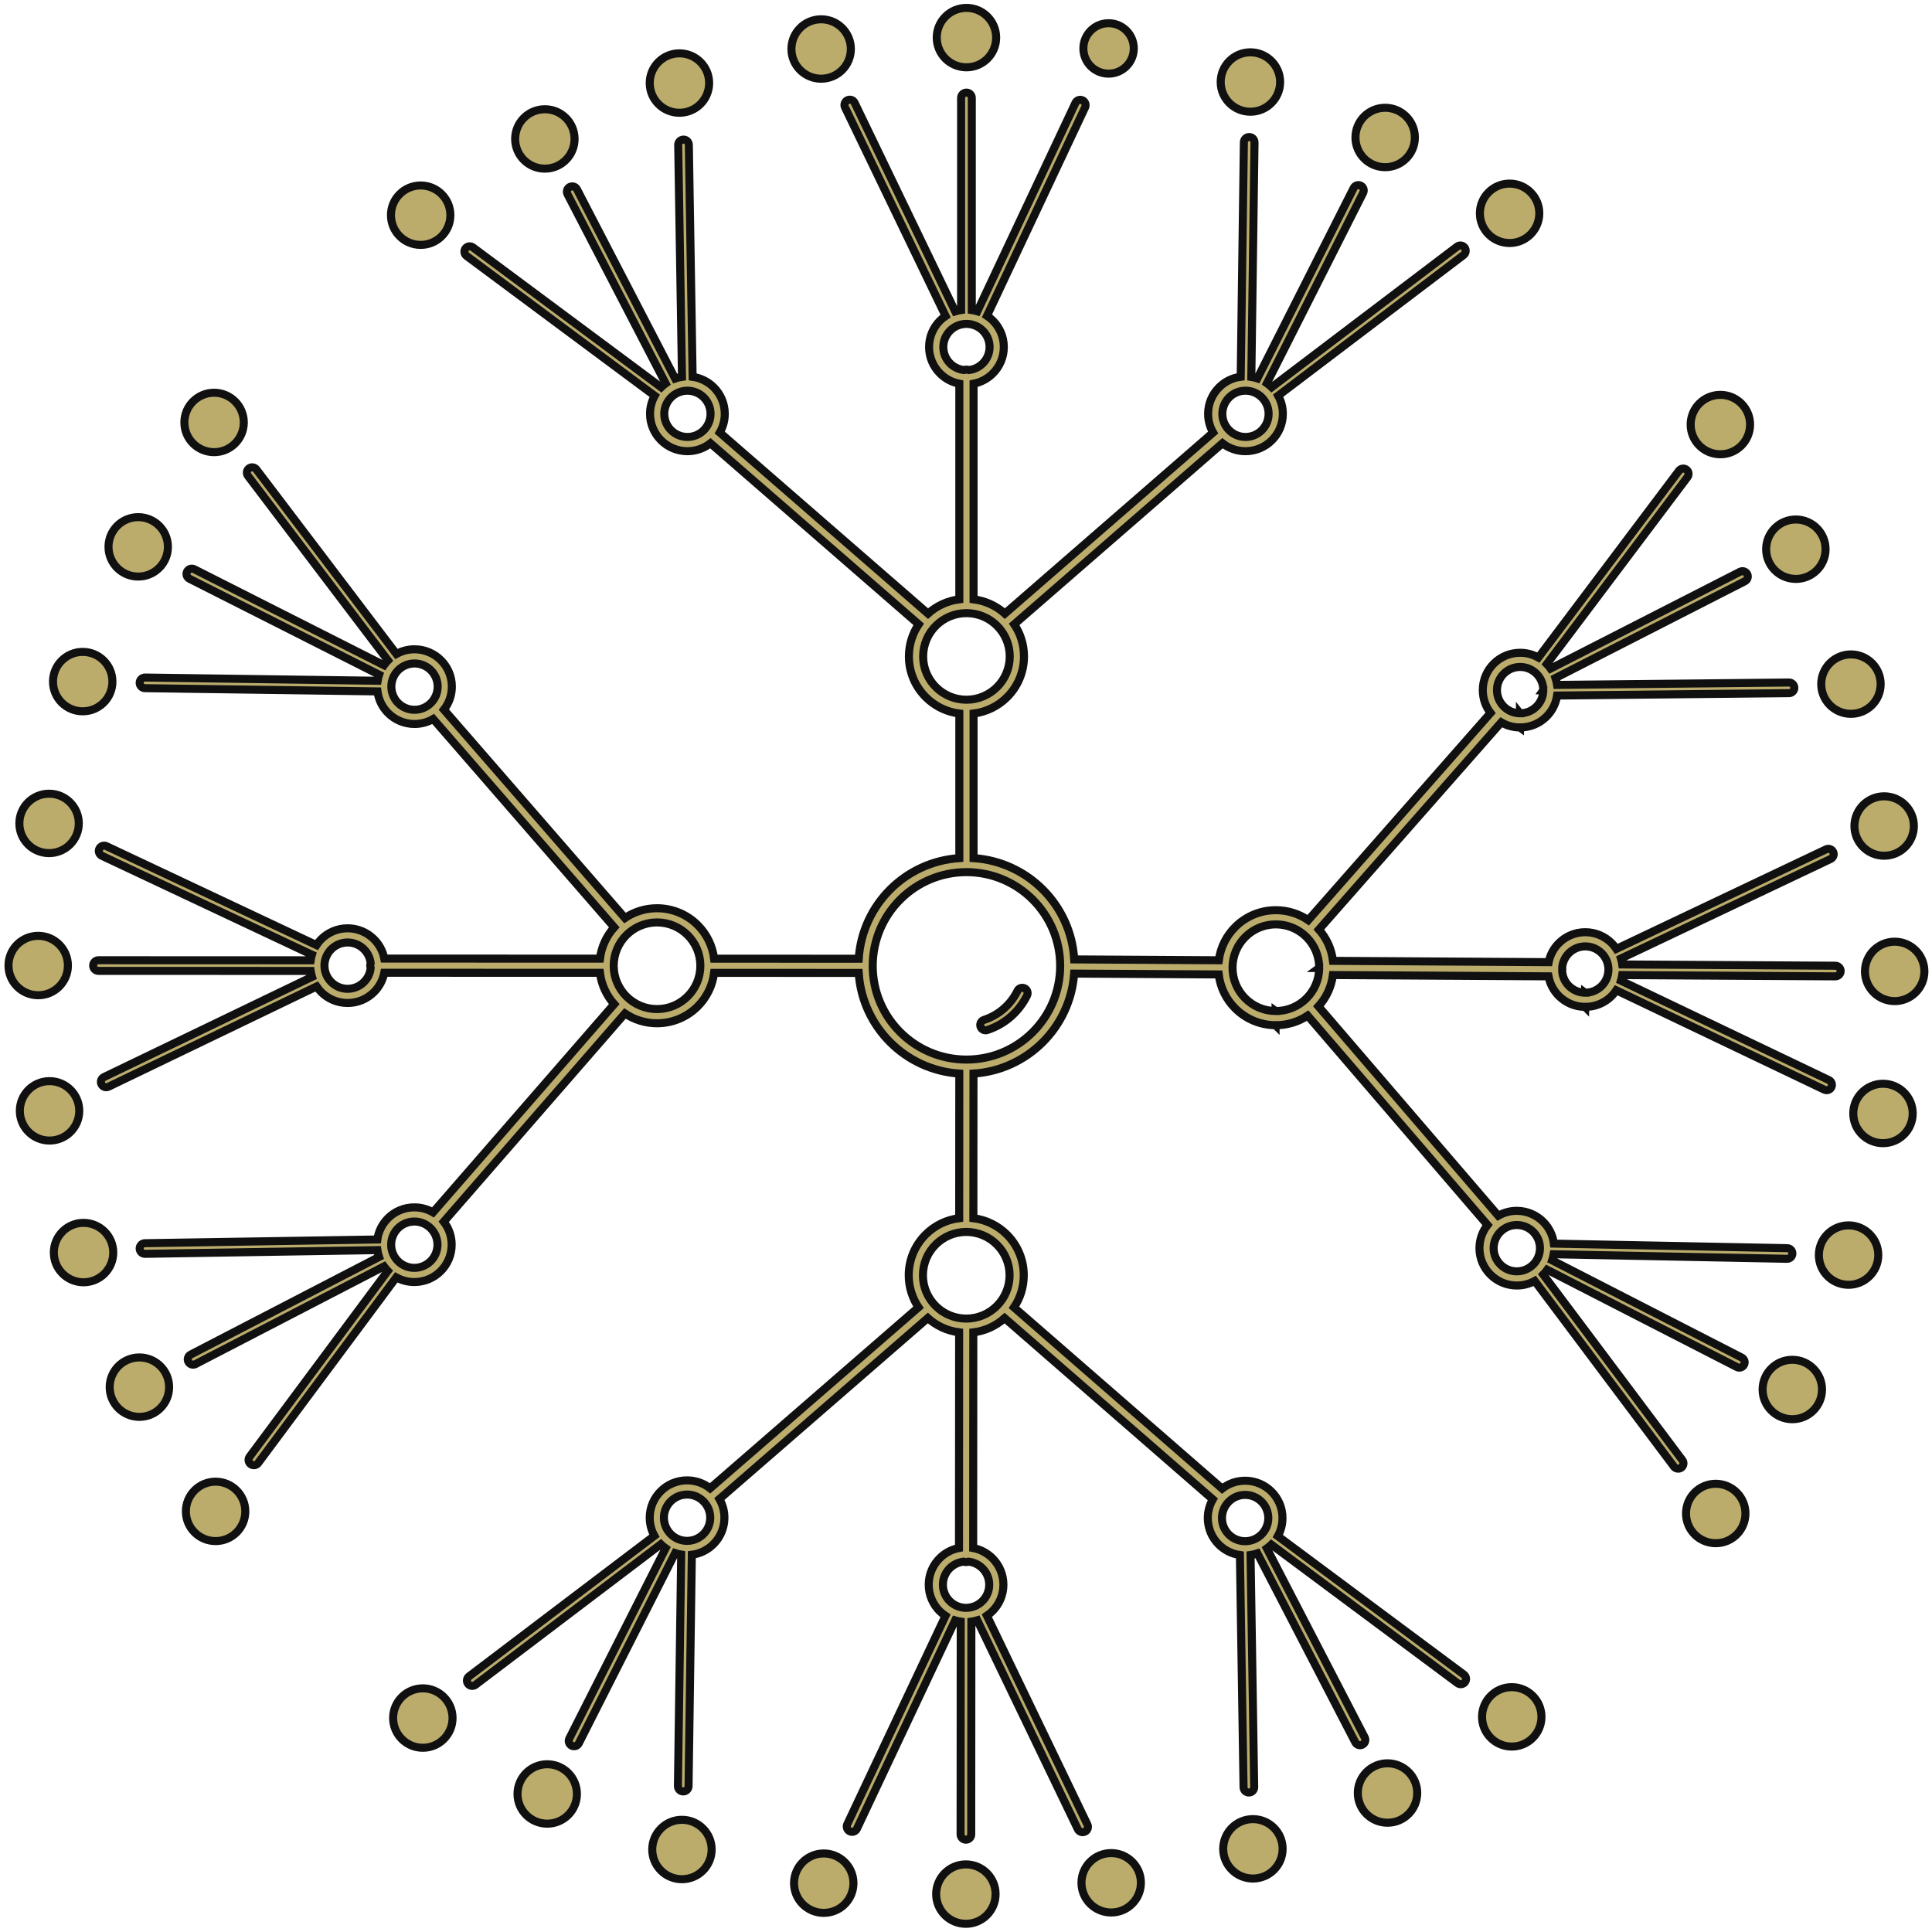
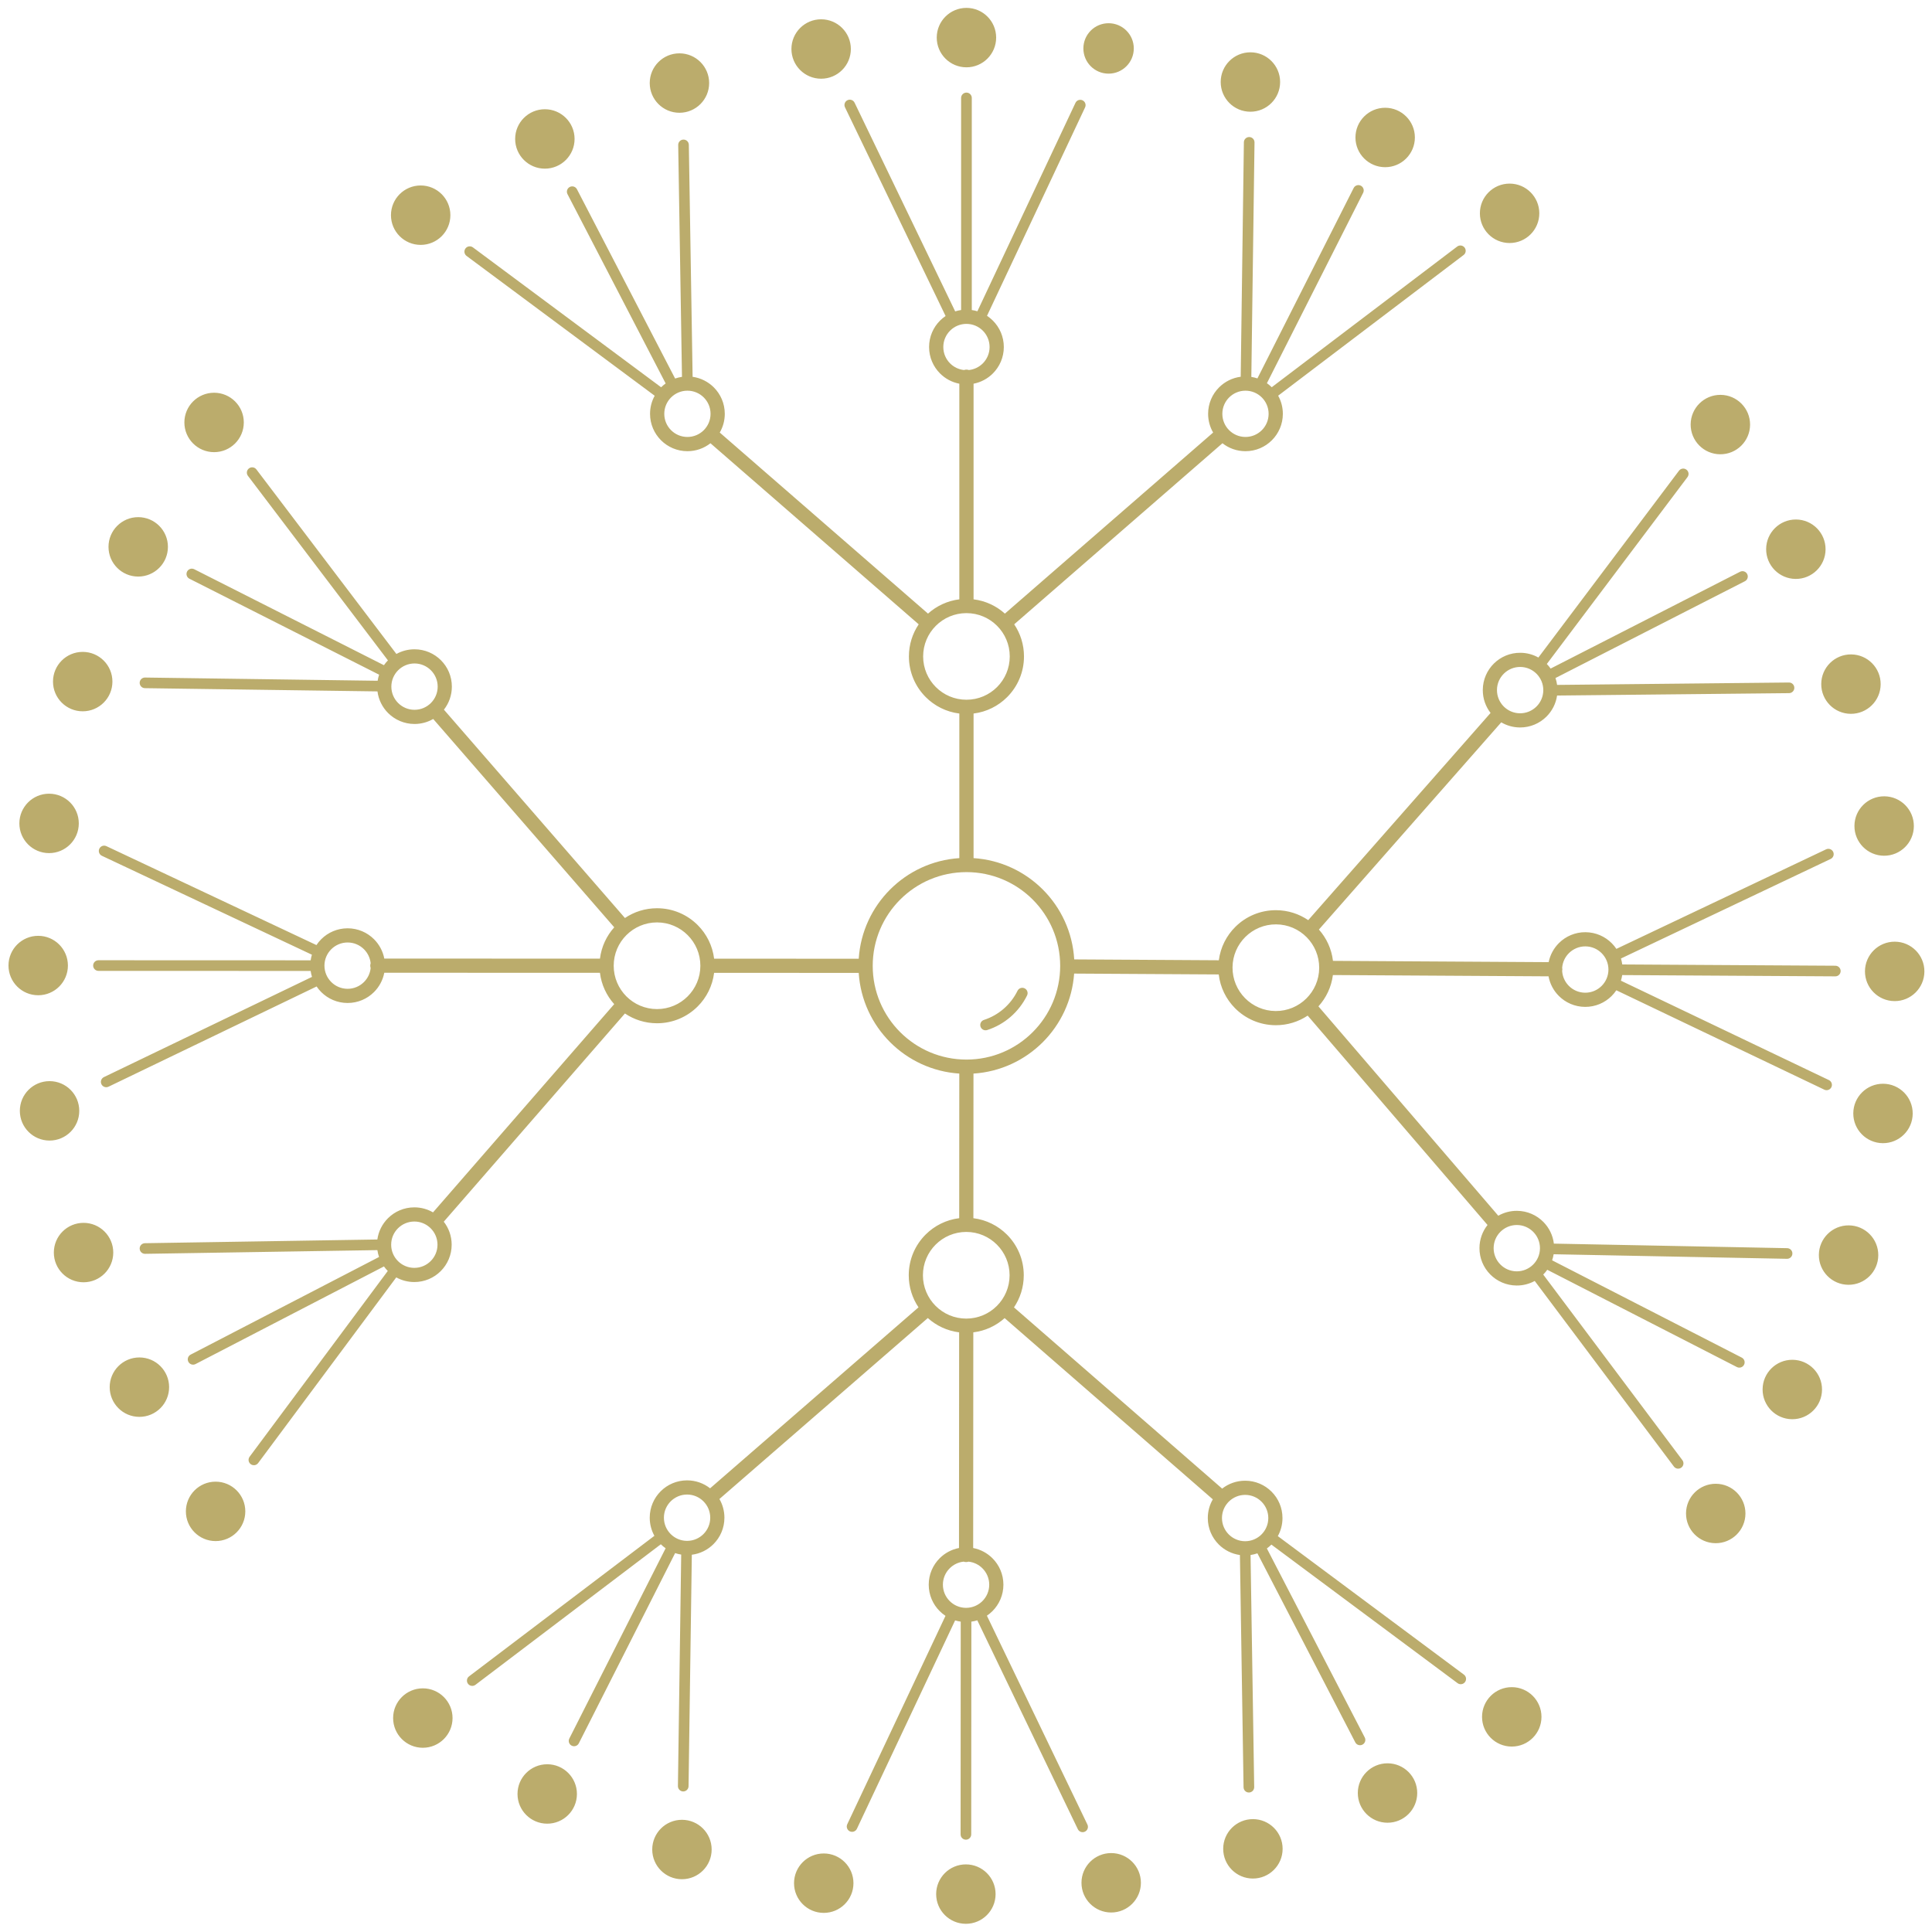
<svg xmlns="http://www.w3.org/2000/svg" width="240" height="240" viewBox="0 0 240 240" fill="none">
  <path fill-rule="evenodd" clip-rule="evenodd" d="M120.056 0.98C122.094 0.98 123.746 2.633 123.746 4.671C123.746 6.71 122.094 8.362 120.056 8.362C118.017 8.362 116.365 6.71 116.365 4.671C116.365 2.633 118.017 0.98 120.056 0.98ZM126.4 123.078C126.56 122.751 126.955 122.615 127.283 122.775C127.61 122.935 127.746 123.331 127.586 123.658C127.088 124.676 126.39 125.578 125.545 126.312C124.705 127.041 123.718 127.605 122.634 127.956C122.287 128.067 121.914 127.876 121.803 127.529C121.691 127.181 121.883 126.809 122.23 126.697C123.141 126.403 123.972 125.927 124.68 125.313C125.394 124.693 125.981 123.934 126.4 123.078ZM24.289 169.45C23.964 169.617 23.565 169.49 23.398 169.165C23.231 168.84 23.358 168.442 23.683 168.274L47.087 156.147C46.992 155.873 46.922 155.588 46.879 155.294L18.022 155.755C17.657 155.761 17.357 155.47 17.351 155.105C17.345 154.741 17.636 154.44 18.001 154.435L46.876 153.974C47.018 152.95 47.495 152.034 48.191 151.338C49.029 150.5 50.189 149.982 51.471 149.982C52.316 149.983 53.11 150.209 53.792 150.605L76.299 124.738C75.349 123.679 74.71 122.334 74.528 120.847L47.737 120.838C47.558 121.766 47.103 122.597 46.46 123.239C45.622 124.077 44.462 124.595 43.181 124.594C41.899 124.594 40.739 124.074 39.899 123.234C39.689 123.023 39.498 122.792 39.331 122.544L13.483 134.993C13.154 135.152 12.759 135.014 12.6 134.685C12.441 134.356 12.579 133.961 12.908 133.802L38.757 121.353C38.682 121.114 38.626 120.868 38.59 120.614L12.231 120.606C11.867 120.606 11.571 120.31 11.571 119.945C11.571 119.581 11.867 119.285 12.231 119.285L38.591 119.294C38.625 119.055 38.677 118.823 38.746 118.597L12.655 106.309C12.325 106.154 12.183 105.759 12.339 105.429C12.495 105.099 12.889 104.957 13.22 105.113L39.31 117.401C39.483 117.138 39.682 116.894 39.904 116.672C40.743 115.835 41.902 115.317 43.184 115.317C44.465 115.318 45.626 115.838 46.465 116.678C47.106 117.319 47.56 118.149 47.738 119.077L74.529 119.086C74.712 117.599 75.352 116.254 76.303 115.194L53.815 89.313C53.132 89.709 52.339 89.935 51.491 89.935C50.209 89.934 49.049 89.414 48.209 88.574C47.503 87.867 47.024 86.932 46.891 85.888L18.003 85.487C17.639 85.483 17.347 85.184 17.351 84.819C17.355 84.455 17.654 84.162 18.019 84.167L46.911 84.567C46.952 84.308 47.014 84.056 47.096 83.813L23.532 71.892C23.206 71.728 23.075 71.33 23.239 71.004C23.404 70.678 23.801 70.547 24.127 70.711L47.693 82.633C47.843 82.421 48.009 82.221 48.191 82.036L30.799 59.111C30.579 58.821 30.636 58.407 30.926 58.187C31.216 57.966 31.63 58.023 31.851 58.314L49.242 81.238C49.908 80.868 50.676 80.657 51.494 80.658C52.776 80.658 53.936 81.178 54.776 82.018C55.614 82.856 56.132 84.016 56.131 85.297C56.131 86.376 55.763 87.369 55.145 88.157L77.633 114.038C78.772 113.271 80.144 112.824 81.621 112.825C83.595 112.825 85.382 113.626 86.674 114.92C87.77 116.016 88.511 117.469 88.71 119.091L106.674 119.097C106.892 115.746 108.341 112.731 110.573 110.498C112.805 108.266 115.821 106.817 119.172 106.599V88.638C117.552 88.438 116.099 87.696 115.002 86.599C113.708 85.305 112.908 83.518 112.908 81.545C112.908 80.067 113.357 78.695 114.124 77.555L88.255 55.062C87.466 55.68 86.473 56.049 85.393 56.049C84.112 56.049 82.951 55.529 82.111 54.689C81.271 53.849 80.751 52.688 80.751 51.407C80.751 50.593 80.961 49.827 81.329 49.162L57.959 31.792C57.666 31.574 57.605 31.16 57.822 30.867C58.039 30.574 58.453 30.513 58.746 30.73L82.127 48.108C82.302 47.935 82.49 47.776 82.691 47.632L70.495 24.116C70.328 23.791 70.456 23.392 70.78 23.225C71.105 23.058 71.504 23.185 71.671 23.51L83.865 47.022C84.138 46.927 84.424 46.856 84.718 46.813L84.249 18.01C84.243 17.646 84.534 17.346 84.898 17.34C85.263 17.334 85.564 17.625 85.569 17.99L86.039 46.809C87.062 46.952 87.979 47.428 88.676 48.124C89.516 48.964 90.035 50.125 90.035 51.407C90.035 52.254 89.808 53.049 89.411 53.733L115.281 76.226C116.341 75.274 117.686 74.635 119.172 74.451V47.666C118.244 47.487 117.415 47.032 116.773 46.39C115.933 45.55 115.414 44.39 115.414 43.108C115.414 41.826 115.933 40.666 116.773 39.826C116.985 39.614 117.216 39.423 117.465 39.256L104.968 13.331C104.81 13.002 104.947 12.607 105.276 12.448C105.605 12.29 106.001 12.428 106.159 12.756L118.656 38.681C118.894 38.606 119.14 38.549 119.393 38.513V12.166C119.393 11.8 119.69 11.503 120.056 11.503C120.422 11.503 120.719 11.8 120.719 12.166V38.513C120.957 38.547 121.19 38.599 121.415 38.668L133.597 12.78C133.751 12.45 134.144 12.307 134.475 12.462C134.805 12.616 134.948 13.009 134.793 13.34L122.61 39.231C122.872 39.405 123.116 39.604 123.338 39.826C124.178 40.666 124.698 41.826 124.698 43.108C124.698 44.39 124.178 45.55 123.338 46.39C122.696 47.032 121.867 47.487 120.94 47.666V74.451C122.426 74.635 123.771 75.274 124.83 76.226L150.7 53.733C150.303 53.049 150.076 52.254 150.076 51.407C150.076 50.125 150.596 48.964 151.436 48.124C152.144 47.416 153.08 46.935 154.125 46.802L154.519 17.675C154.523 17.311 154.822 17.019 155.187 17.023C155.552 17.027 155.844 17.326 155.84 17.691L155.445 46.821C155.705 46.862 155.958 46.925 156.201 47.007L168.155 23.358C168.319 23.032 168.717 22.901 169.043 23.065C169.369 23.23 169.5 23.628 169.335 23.954L157.381 47.604C157.594 47.754 157.794 47.921 157.979 48.103L181.015 30.629C181.305 30.409 181.719 30.466 181.939 30.756C182.16 31.046 182.103 31.46 181.812 31.68L158.777 49.154C159.149 49.821 159.36 50.589 159.36 51.407C159.36 52.688 158.84 53.849 158 54.689C157.16 55.529 156 56.049 154.718 56.049C153.639 56.049 152.645 55.68 151.857 55.062L125.987 77.555C126.755 78.695 127.203 80.067 127.203 81.545C127.203 83.518 126.403 85.305 125.11 86.599C124.012 87.696 122.56 88.438 120.94 88.638V106.599C124.291 106.817 127.306 108.266 129.539 110.498C131.79 112.749 133.244 115.796 133.443 119.181L151.407 119.288C151.616 117.667 152.367 116.218 153.471 115.127C154.77 113.843 156.56 113.055 158.533 113.067C160.009 113.076 161.379 113.531 162.513 114.305L185.164 88.565C184.553 87.775 184.191 86.781 184.198 85.703C184.205 84.42 184.732 83.262 185.577 82.427C186.42 81.594 187.582 81.083 188.862 81.091C189.677 81.096 190.441 81.309 191.104 81.681L208.569 58.474C208.788 58.182 209.202 58.123 209.494 58.342C209.786 58.56 209.845 58.974 209.626 59.266L192.152 82.484C192.324 82.66 192.483 82.85 192.626 83.051L216.156 71.026C216.481 70.86 216.879 70.989 217.044 71.314C217.21 71.638 217.082 72.036 216.757 72.202L193.227 84.227C193.32 84.501 193.389 84.787 193.43 85.082L222.233 84.784C222.598 84.781 222.895 85.074 222.898 85.439C222.901 85.804 222.608 86.102 222.243 86.105L193.426 86.402C193.277 87.425 192.796 88.339 192.096 89.031C191.253 89.863 190.093 90.374 188.814 90.368V90.371L188.81 90.368C187.964 90.363 187.171 90.131 186.49 89.732L163.839 115.472C164.781 116.534 165.411 117.879 165.586 119.362L192.38 119.522C192.566 118.599 193.025 117.775 193.668 117.139C194.511 116.306 195.673 115.794 196.954 115.802C198.237 115.81 199.395 116.336 200.229 117.181C200.439 117.393 200.628 117.625 200.793 117.873L226.844 105.507C227.174 105.351 227.568 105.493 227.724 105.823C227.88 106.154 227.739 106.548 227.408 106.704L201.361 119.068C201.434 119.307 201.489 119.554 201.524 119.808L227.994 119.966C228.359 119.967 228.654 120.264 228.652 120.628C228.651 120.993 228.354 121.288 227.989 121.286L201.516 121.128C201.48 121.367 201.426 121.6 201.356 121.825L227.192 134.171C227.521 134.329 227.66 134.723 227.503 135.052C227.346 135.381 226.952 135.52 226.623 135.362L200.787 123.016C200.612 123.278 200.411 123.521 200.187 123.742C199.345 124.574 198.185 125.086 196.905 125.079V125.082L196.902 125.079C195.619 125.071 194.461 124.545 193.626 123.7C192.986 123.052 192.536 122.216 192.365 121.283L165.578 121.123C165.388 122.613 164.74 123.958 163.781 125.015L186.122 151.022C186.807 150.631 187.602 150.409 188.448 150.414C189.731 150.422 190.889 150.948 191.724 151.793C192.427 152.504 192.901 153.442 193.027 154.487L222.009 155.052C222.373 155.058 222.664 155.358 222.658 155.723C222.653 156.087 222.352 156.378 221.988 156.373L193 155.807C192.957 156.067 192.893 156.319 192.81 156.561L216.366 168.645C216.691 168.811 216.819 169.209 216.653 169.533C216.487 169.858 216.09 169.987 215.765 169.821L192.207 157.736C192.057 157.948 191.889 158.147 191.706 158.331L208.993 181.387C209.212 181.679 209.153 182.093 208.861 182.311C208.57 182.53 208.156 182.471 207.937 182.179L190.65 159.124C189.981 159.49 189.213 159.696 188.397 159.691C187.114 159.683 185.956 159.157 185.121 158.312C184.288 157.469 183.776 156.307 183.784 155.027C183.79 153.947 184.164 152.956 184.786 152.172L162.444 126.164C161.302 126.924 159.929 127.363 158.454 127.355V127.358L158.451 127.355C156.476 127.343 154.694 126.532 153.408 125.231C152.318 124.128 151.585 122.671 151.396 121.049L133.433 120.942C133.198 124.262 131.754 127.249 129.539 129.465C127.304 131.699 124.284 133.149 120.928 133.365L120.917 151.329C122.538 151.529 123.992 152.272 125.089 153.37C126.379 154.663 127.177 156.449 127.176 158.422C127.175 159.898 126.727 161.269 125.96 162.408L151.82 184.921C152.607 184.305 153.599 183.939 154.678 183.939C155.96 183.94 157.12 184.46 157.96 185.301C158.797 186.139 159.315 187.299 159.314 188.58C159.314 189.394 159.104 190.158 158.736 190.823L181.852 208.027C182.145 208.244 182.206 208.658 181.989 208.951C181.772 209.244 181.358 209.306 181.065 209.089L157.938 191.877C157.763 192.049 157.575 192.208 157.374 192.352L169.534 215.834C169.701 216.159 169.574 216.558 169.249 216.725C168.924 216.892 168.526 216.765 168.358 216.44L156.2 192.96C155.927 193.055 155.642 193.126 155.348 193.168L155.8 222.002C155.806 222.366 155.515 222.667 155.15 222.672C154.785 222.678 154.485 222.387 154.479 222.022L154.027 193.171C153.004 193.028 152.087 192.552 151.392 191.855C150.554 191.016 150.036 189.857 150.037 188.576C150.038 187.729 150.264 186.936 150.66 186.253L124.799 163.74C123.74 164.69 122.395 165.328 120.908 165.509L120.891 192.3C121.82 192.479 122.65 192.935 123.292 193.578C124.13 194.416 124.647 195.576 124.647 196.857C124.646 198.139 124.126 199.3 123.285 200.139C123.075 200.349 122.844 200.54 122.596 200.707L135.082 226.651C135.24 226.98 135.102 227.375 134.774 227.534C134.445 227.692 134.049 227.554 133.891 227.226L121.404 201.28C121.166 201.355 120.919 201.412 120.666 201.447L120.649 227.873C120.649 228.238 120.353 228.533 119.989 228.533C119.624 228.533 119.329 228.238 119.329 227.873L119.345 201.446C119.106 201.412 118.874 201.36 118.648 201.291L106.448 227.178C106.292 227.508 105.898 227.649 105.567 227.494C105.237 227.338 105.095 226.943 105.251 226.613L117.452 200.727C117.189 200.553 116.946 200.354 116.724 200.132C115.886 199.294 115.369 198.134 115.37 196.853C115.37 195.571 115.89 194.41 116.731 193.571C117.373 192.93 118.202 192.476 119.13 192.299L119.147 165.508C117.66 165.324 116.315 164.684 115.256 163.732L89.368 186.213C89.764 186.896 89.99 187.69 89.99 188.537C89.989 189.819 89.469 190.98 88.628 191.819C87.921 192.525 86.986 193.004 85.941 193.136L85.534 221.887C85.53 222.252 85.231 222.544 84.866 222.54C84.502 222.535 84.21 222.236 84.214 221.872L84.621 193.116C84.362 193.075 84.11 193.013 83.867 192.931L71.904 216.56C71.74 216.886 71.342 217.017 71.016 216.853C70.69 216.688 70.559 216.291 70.724 215.965L82.687 192.333C82.474 192.184 82.275 192.017 82.09 191.835L59.063 209.294C58.773 209.514 58.359 209.458 58.139 209.167C57.919 208.877 57.975 208.463 58.266 208.243L81.292 190.784C80.922 190.118 80.712 189.35 80.712 188.533C80.713 187.25 81.233 186.09 82.074 185.251C82.912 184.413 84.072 183.895 85.353 183.896C86.432 183.897 87.425 184.265 88.212 184.883L114.1 162.402C113.334 161.264 112.887 159.891 112.888 158.414C112.889 156.44 113.69 154.654 114.984 153.362C116.081 152.266 117.534 151.525 119.156 151.327L119.167 133.363C115.818 133.144 112.804 131.696 110.573 129.465C108.339 127.23 106.889 124.212 106.673 120.857L88.709 120.851C88.509 122.473 87.766 123.927 86.668 125.024C85.376 126.315 83.59 127.113 81.617 127.113C80.141 127.112 78.77 126.664 77.631 125.898L55.126 151.764C55.741 152.551 56.108 153.543 56.108 154.622C56.107 155.904 55.587 157.064 54.747 157.904C53.909 158.742 52.749 159.26 51.468 159.259C50.654 159.259 49.89 159.05 49.225 158.682L32.069 181.747C31.852 182.04 31.438 182.101 31.145 181.884C30.852 181.667 30.79 181.253 31.008 180.96L48.171 157.884C47.998 157.709 47.839 157.521 47.696 157.321L24.289 169.45ZM48.592 154.62C48.591 155.414 48.914 156.134 49.436 156.656C49.956 157.176 50.674 157.498 51.468 157.499C52.262 157.499 52.982 157.176 53.504 156.654C54.025 156.134 54.347 155.416 54.347 154.622C54.347 153.828 54.025 153.108 53.503 152.586C53.469 152.552 53.435 152.52 53.4 152.488C53.385 152.477 53.37 152.465 53.356 152.452C53.341 152.439 53.327 152.426 53.313 152.413C52.815 151.995 52.172 151.743 51.471 151.743C50.677 151.743 49.956 152.066 49.434 152.587C48.914 153.107 48.592 153.826 48.592 154.62ZM49.458 83.263C48.937 83.783 48.615 84.501 48.615 85.295C48.614 86.089 48.937 86.809 49.459 87.331C49.979 87.852 50.698 88.174 51.491 88.174C52.285 88.174 53.005 87.852 53.528 87.33C54.048 86.809 54.37 86.091 54.37 85.297C54.37 84.504 54.048 83.783 53.526 83.261C53.006 82.741 52.287 82.419 51.494 82.418C50.7 82.418 49.98 82.741 49.458 83.263ZM46.044 120.255C46.011 120.162 45.993 120.062 45.993 119.957C45.993 119.852 46.011 119.751 46.045 119.658C45.975 118.983 45.671 118.377 45.216 117.921C44.696 117.4 43.977 117.078 43.184 117.078C42.389 117.078 41.669 117.4 41.147 117.922C40.627 118.442 40.305 119.161 40.304 119.954C40.304 120.748 40.627 121.468 41.149 121.991C41.669 122.511 42.387 122.833 43.181 122.833C43.975 122.834 44.695 122.511 45.217 121.989C45.672 121.535 45.975 120.93 46.044 120.255ZM76.236 119.966C76.235 121.452 76.838 122.799 77.813 123.775C78.787 124.749 80.131 125.351 81.617 125.352C83.103 125.352 84.449 124.749 85.425 123.774C86.399 122.801 87.002 121.456 87.002 119.971C87.003 118.485 86.4 117.138 85.424 116.163C84.451 115.189 83.106 114.586 81.621 114.585C80.135 114.585 78.789 115.188 77.813 116.163C76.839 117.136 76.236 118.481 76.236 119.966ZM2.406 102.285C2.407 100.247 4.06 98.595 6.098 98.596C8.137 98.597 9.789 100.249 9.788 102.288C9.787 104.326 8.134 105.978 6.096 105.977C4.058 105.977 2.406 104.324 2.406 102.285ZM6.584 84.669C6.584 82.631 8.237 80.979 10.276 80.98C12.314 80.98 13.966 82.633 13.965 84.672C13.965 86.71 12.312 88.362 10.273 88.361C8.235 88.361 6.583 86.708 6.584 84.669ZM13.479 67.931C13.479 65.893 15.133 64.241 17.171 64.242C19.209 64.243 20.861 65.895 20.86 67.934C20.86 69.972 19.207 71.624 17.168 71.624C15.13 71.623 13.478 69.97 13.479 67.931ZM22.904 52.477C22.905 50.438 24.558 48.787 26.596 48.787C28.635 48.788 30.287 50.441 30.286 52.479C30.285 54.518 28.632 56.17 26.594 56.169C24.556 56.168 22.904 54.515 22.904 52.477ZM23.091 187.747C23.092 185.709 24.745 184.057 26.783 184.058C28.821 184.058 30.473 185.711 30.473 187.75C30.472 189.788 28.819 191.44 26.781 191.439C24.742 191.438 23.09 189.785 23.091 187.747ZM13.626 172.316C13.627 170.278 15.28 168.626 17.318 168.627C19.357 168.627 21.009 170.28 21.008 172.319C21.007 174.357 19.354 176.009 17.316 176.008C15.277 176.008 13.626 174.355 13.626 172.316ZM6.688 155.597C6.689 153.558 8.342 151.906 10.38 151.907C12.419 151.908 14.07 153.561 14.07 155.599C14.069 157.638 12.416 159.289 10.378 159.289C8.339 159.288 6.687 157.635 6.688 155.597ZM2.465 137.993C2.465 135.954 4.118 134.302 6.157 134.303C8.195 134.304 9.847 135.957 9.846 137.995C9.846 140.034 8.193 141.685 6.154 141.685C4.116 141.684 2.464 140.031 2.465 137.993ZM1.055 119.942C1.055 117.903 2.708 116.251 4.747 116.252C6.785 116.253 8.437 117.906 8.436 119.944C8.436 121.982 6.783 123.634 4.744 123.634C2.706 123.633 1.054 121.98 1.055 119.942ZM154.673 191.456C155.467 191.456 156.188 191.134 156.71 190.612C157.23 190.092 157.553 189.374 157.553 188.58C157.554 187.786 157.231 187.066 156.71 186.544C156.19 186.023 155.471 185.701 154.678 185.7C153.884 185.7 153.164 186.022 152.641 186.544C152.608 186.577 152.575 186.612 152.543 186.647C152.532 186.661 152.52 186.676 152.508 186.69C152.495 186.705 152.482 186.719 152.468 186.733C152.05 187.231 151.798 187.874 151.798 188.576C151.797 189.37 152.12 190.09 152.641 190.612C153.161 191.133 153.88 191.455 154.673 191.456ZM83.317 190.569C83.837 191.09 84.555 191.412 85.349 191.413C86.143 191.413 86.863 191.091 87.385 190.569C87.906 190.049 88.228 189.331 88.229 188.537C88.229 187.743 87.907 187.023 87.385 186.501C86.865 185.98 86.147 185.658 85.353 185.657C84.559 185.657 83.839 185.979 83.317 186.501C82.796 187.021 82.474 187.739 82.473 188.532C82.473 189.327 82.795 190.047 83.317 190.569ZM120.309 193.993C120.215 194.026 120.115 194.045 120.01 194.045C119.905 194.045 119.805 194.026 119.711 193.992C119.036 194.062 118.43 194.366 117.974 194.821C117.453 195.341 117.131 196.059 117.13 196.853C117.13 197.647 117.452 198.367 117.974 198.889C118.494 199.41 119.212 199.732 120.006 199.733C120.8 199.733 121.52 199.411 122.042 198.889C122.563 198.369 122.885 197.651 122.886 196.857C122.886 196.063 122.564 195.343 122.042 194.821C121.588 194.366 120.983 194.063 120.309 193.993ZM116.225 162.223C117.198 163.197 118.543 163.801 120.028 163.801C121.514 163.802 122.861 163.2 123.837 162.225C124.811 161.252 125.414 159.907 125.415 158.422C125.416 156.936 124.814 155.589 123.839 154.613C122.866 153.639 121.521 153.036 120.036 153.035C118.55 153.034 117.203 153.637 116.227 154.611C115.253 155.584 114.65 156.929 114.649 158.414C114.648 159.9 115.25 161.247 116.225 162.223ZM102.326 237.626C100.288 237.625 98.636 235.971 98.638 233.933C98.639 231.894 100.292 230.243 102.331 230.244C104.369 230.246 106.02 231.899 106.019 233.937C106.018 235.976 104.365 237.627 102.326 237.626ZM84.711 233.443C82.673 233.442 81.022 231.789 81.023 229.75C81.024 227.712 82.677 226.061 84.716 226.062C86.754 226.063 88.406 227.717 88.404 229.755C88.403 231.793 86.75 233.445 84.711 233.443ZM67.975 226.544C65.937 226.542 64.286 224.889 64.287 222.851C64.288 220.812 65.942 219.161 67.98 219.162C70.018 219.163 71.67 220.817 71.668 222.855C71.667 224.893 70.014 226.545 67.975 226.544ZM52.523 217.114C50.485 217.112 48.834 215.459 48.835 213.42C48.836 211.382 50.49 209.731 52.528 209.732C54.566 209.733 56.218 211.387 56.217 213.425C56.215 215.463 54.562 217.115 52.523 217.114ZM187.794 216.965C185.755 216.964 184.104 215.311 184.105 213.272C184.107 211.234 185.76 209.583 187.798 209.584C189.837 209.585 191.488 211.239 191.487 213.277C191.486 215.315 189.832 216.967 187.794 216.965ZM172.36 226.426C170.322 226.425 168.671 224.771 168.672 222.733C168.673 220.694 170.326 219.043 172.365 219.044C174.403 219.046 176.055 220.699 176.053 222.737C176.052 224.776 174.399 226.427 172.36 226.426ZM155.639 233.359C153.6 233.358 151.949 231.704 151.95 229.666C151.951 227.628 153.605 225.976 155.643 225.978C157.682 225.979 159.333 227.632 159.332 229.671C159.331 231.709 157.677 233.36 155.639 233.359ZM138.033 237.578C135.995 237.576 134.344 235.923 134.345 233.884C134.346 231.846 136 230.195 138.038 230.196C140.076 230.197 141.728 231.851 141.727 233.889C141.725 235.927 140.072 237.579 138.033 237.578ZM119.982 238.982C117.944 238.981 116.292 237.328 116.293 235.289C116.295 233.251 117.948 231.6 119.987 231.601C122.025 231.602 123.676 233.256 123.675 235.294C123.674 237.332 122.02 238.984 119.982 238.982ZM191.714 85.748C191.719 84.953 191.4 84.231 190.881 83.706C190.364 83.182 189.648 82.856 188.855 82.851C188.06 82.847 187.338 83.165 186.813 83.684C186.289 84.201 185.963 84.918 185.959 85.71C185.954 86.505 186.272 87.227 186.791 87.753C186.825 87.787 186.86 87.821 186.896 87.853C186.91 87.864 186.924 87.876 186.937 87.887C186.951 87.899 186.964 87.912 186.977 87.924C187.473 88.346 188.113 88.602 188.814 88.607V88.603L188.817 88.607C189.612 88.612 190.335 88.293 190.86 87.774C191.382 87.258 191.708 86.543 191.714 85.752H191.711L191.714 85.748ZM190.446 157.097C190.969 156.58 191.295 155.864 191.3 155.072C191.305 154.277 190.986 153.554 190.467 153.029C189.95 152.506 189.234 152.18 188.441 152.175C187.646 152.17 186.924 152.489 186.399 153.008C185.876 153.525 185.549 154.241 185.545 155.034C185.54 155.828 185.859 156.551 186.378 157.076C186.895 157.599 187.611 157.925 188.403 157.93C189.198 157.935 189.921 157.616 190.446 157.097ZM194.059 120.21C194.074 120.275 194.082 120.342 194.081 120.411C194.081 120.483 194.072 120.552 194.056 120.619C194.1 121.336 194.407 121.983 194.883 122.464C195.399 122.986 196.114 123.312 196.905 123.318V123.315L196.909 123.318C197.704 123.323 198.426 123.004 198.951 122.485C199.475 121.968 199.801 121.252 199.806 120.459C199.81 119.664 199.492 118.942 198.973 118.417C198.456 117.894 197.739 117.567 196.947 117.563C196.152 117.558 195.43 117.877 194.904 118.396C194.428 118.866 194.115 119.502 194.059 120.21ZM163.875 120.248H163.871L163.875 120.245C163.884 118.758 163.288 117.408 162.319 116.426C161.351 115.447 160.01 114.837 158.526 114.828C157.039 114.819 155.689 115.414 154.707 116.384C153.728 117.352 153.118 118.693 153.109 120.177C153.1 121.664 153.695 123.014 154.665 123.995C155.632 124.974 156.971 125.584 158.454 125.594V125.591L158.458 125.594C159.945 125.603 161.295 125.008 162.276 124.038C163.255 123.071 163.865 121.731 163.875 120.248ZM237.603 138.34C237.591 140.379 235.929 142.021 233.891 142.009C231.852 141.997 230.21 140.334 230.222 138.296C230.234 136.258 231.896 134.615 233.935 134.627C235.973 134.64 237.616 136.302 237.603 138.34ZM233.327 155.932C233.315 157.971 231.653 159.613 229.614 159.601C227.576 159.589 225.933 157.927 225.946 155.888C225.958 153.85 227.62 152.208 229.658 152.22C231.697 152.232 233.339 153.894 233.327 155.932ZM226.338 172.631C226.326 174.67 224.663 176.312 222.625 176.3C220.587 176.288 218.944 174.625 218.956 172.587C218.968 170.549 220.631 168.906 222.669 168.918C224.707 168.931 226.35 170.593 226.338 172.631ZM216.825 188.032C216.813 190.071 215.151 191.713 213.112 191.701C211.074 191.689 209.431 190.027 209.444 187.988C209.456 185.95 211.118 184.307 213.156 184.32C215.195 184.332 216.837 185.994 216.825 188.032ZM217.401 52.763C217.388 54.802 215.726 56.444 213.688 56.432C211.65 56.42 210.007 54.758 210.019 52.719C210.031 50.681 211.694 49.038 213.732 49.05C215.77 49.063 217.413 50.725 217.401 52.763ZM226.778 68.247C226.766 70.285 225.104 71.928 223.066 71.916C221.027 71.904 219.385 70.241 219.397 68.203C219.409 66.165 221.071 64.522 223.11 64.534C225.148 64.546 226.791 66.209 226.778 68.247ZM233.622 85.006C233.61 87.044 231.948 88.686 229.909 88.674C227.871 88.662 226.228 87 226.241 84.962C226.253 82.923 227.915 81.281 229.953 81.293C231.992 81.305 233.634 82.967 233.622 85.006ZM237.746 102.633C237.734 104.671 236.072 106.314 234.033 106.302C231.995 106.29 230.353 104.627 230.365 102.589C230.377 100.551 232.039 98.908 234.078 98.92C236.116 98.933 237.758 100.595 237.746 102.633ZM239.055 120.692C239.042 122.73 237.38 124.373 235.342 124.361C233.304 124.348 231.661 122.686 231.673 120.648C231.685 118.609 233.348 116.967 235.386 116.979C237.424 116.991 239.067 118.654 239.055 120.692ZM85.393 48.532C84.6 48.532 83.881 48.854 83.361 49.374C82.841 49.894 82.519 50.613 82.519 51.407C82.519 52.2 82.841 52.919 83.361 53.439C83.881 53.959 84.6 54.281 85.393 54.281C86.187 54.281 86.906 53.959 87.426 53.439C87.946 52.919 88.268 52.2 88.268 51.407C88.268 50.613 87.946 49.894 87.426 49.374C86.906 48.854 86.187 48.532 85.393 48.532ZM156.75 49.374C156.23 48.854 155.512 48.532 154.718 48.532C153.924 48.532 153.206 48.854 152.685 49.374C152.165 49.894 151.844 50.613 151.844 51.407C151.844 52.2 152.165 52.919 152.685 53.439C153.206 53.959 153.924 54.281 154.718 54.281C155.512 54.281 156.23 53.959 156.75 53.439C157.271 52.919 157.592 52.2 157.592 51.407C157.592 50.613 157.271 49.894 156.75 49.374ZM119.757 45.967C119.85 45.933 119.951 45.915 120.056 45.915C120.161 45.915 120.261 45.933 120.355 45.967C121.029 45.897 121.634 45.594 122.088 45.141C122.608 44.62 122.93 43.902 122.93 43.108C122.93 42.314 122.608 41.596 122.088 41.075C121.568 40.555 120.849 40.234 120.056 40.234C119.262 40.234 118.543 40.555 118.023 41.075C117.503 41.596 117.181 42.314 117.181 43.108C117.181 43.902 117.503 44.62 118.023 45.141C118.477 45.594 119.082 45.897 119.757 45.967ZM123.86 77.741C122.886 76.767 121.541 76.165 120.056 76.165C118.57 76.165 117.225 76.767 116.252 77.741C115.278 78.714 114.676 80.059 114.676 81.545C114.676 83.03 115.278 84.375 116.252 85.349C117.225 86.322 118.57 86.924 120.056 86.924C121.541 86.924 122.886 86.322 123.86 85.349C124.833 84.375 125.435 83.03 125.435 81.545C125.435 80.059 124.833 78.714 123.86 77.741ZM137.712 2.885C139.442 2.885 140.844 4.287 140.844 6.017C140.844 7.747 139.442 9.149 137.712 9.149C135.983 9.149 134.581 7.747 134.581 6.017C134.581 4.287 135.983 2.885 137.712 2.885ZM155.33 6.498C157.368 6.498 159.021 8.15 159.021 10.188C159.021 12.227 157.368 13.879 155.33 13.879C153.291 13.879 151.639 12.227 151.639 10.188C151.639 8.15 153.291 6.498 155.33 6.498ZM172.07 13.387C174.108 13.387 175.761 15.04 175.761 17.078C175.761 19.116 174.108 20.769 172.07 20.769C170.032 20.769 168.379 19.116 168.379 17.078C168.379 15.04 170.032 13.387 172.07 13.387ZM187.528 22.808C189.566 22.808 191.218 24.46 191.218 26.498C191.218 28.537 189.566 30.189 187.528 30.189C185.489 30.189 183.837 28.537 183.837 26.498C183.837 24.46 185.489 22.808 187.528 22.808ZM52.258 23.04C54.296 23.04 55.948 24.692 55.948 26.73C55.948 28.769 54.296 30.421 52.258 30.421C50.219 30.421 48.567 28.769 48.567 26.73C48.567 24.692 50.219 23.04 52.258 23.04ZM67.685 13.57C69.724 13.57 71.376 15.222 71.376 17.26C71.376 19.299 69.724 20.951 67.685 20.951C65.647 20.951 63.994 19.299 63.994 17.26C63.994 15.222 65.647 13.57 67.685 13.57ZM84.402 6.626C86.441 6.626 88.093 8.278 88.093 10.317C88.093 12.355 86.441 14.008 84.402 14.008C82.364 14.008 80.712 12.355 80.712 10.317C80.712 8.278 82.364 6.626 84.402 6.626ZM102.005 2.397C104.043 2.397 105.696 4.049 105.696 6.087C105.696 8.126 104.043 9.778 102.005 9.778C99.967 9.778 98.314 8.126 98.314 6.087C98.314 4.049 99.967 2.397 102.005 2.397ZM128.289 111.748C126.182 109.641 123.271 108.338 120.056 108.338C116.84 108.338 113.93 109.641 111.823 111.748C109.716 113.855 108.412 116.766 108.412 119.982C108.412 123.197 109.716 126.108 111.823 128.215C113.93 130.322 116.84 131.625 120.056 131.625C123.271 131.625 126.182 130.322 128.289 128.215C130.396 126.108 131.699 123.197 131.699 119.982C131.699 116.766 130.396 113.855 128.289 111.748Z" fill="#BBAC6C" />
-   <path d="M51.471 149.982C50.189 149.982 49.029 150.5 48.191 151.338C47.495 152.034 47.018 152.95 46.876 153.974L18.001 154.435C17.636 154.44 17.345 154.741 17.351 155.105C17.357 155.47 17.657 155.761 18.022 155.755L46.879 155.294C46.922 155.588 46.992 155.873 47.087 156.147L23.683 168.274C23.358 168.442 23.231 168.84 23.398 169.165C23.565 169.49 23.964 169.617 24.289 169.45L47.696 157.321C47.839 157.521 47.998 157.709 48.171 157.884L31.008 180.96C30.79 181.253 30.852 181.667 31.145 181.884C31.438 182.101 31.852 182.04 32.069 181.747L49.225 158.682C49.89 159.05 50.654 159.259 51.468 159.259C52.749 159.26 53.909 158.742 54.747 157.904C55.587 157.064 56.107 155.904 56.108 154.622M51.471 149.982V149.979M51.471 149.982C52.316 149.983 53.11 150.209 53.792 150.605L76.299 124.738C75.349 123.679 74.71 122.334 74.528 120.847L47.737 120.838C47.558 121.766 47.103 122.597 46.46 123.239C45.622 124.077 44.462 124.595 43.181 124.594C41.899 124.594 40.739 124.074 39.899 123.234C39.689 123.023 39.498 122.792 39.331 122.544L13.483 134.993C13.154 135.152 12.759 135.014 12.6 134.685C12.441 134.356 12.579 133.961 12.908 133.802L38.757 121.353C38.682 121.114 38.626 120.868 38.59 120.614L12.231 120.606C11.867 120.606 11.571 120.31 11.571 119.945C11.571 119.581 11.867 119.285 12.231 119.285L38.591 119.294C38.625 119.055 38.677 118.823 38.746 118.597L12.655 106.309C12.325 106.154 12.183 105.759 12.339 105.429C12.495 105.099 12.889 104.957 13.22 105.113L39.31 117.401C39.483 117.138 39.682 116.894 39.904 116.672C40.743 115.835 41.902 115.317 43.184 115.317C44.465 115.318 45.626 115.838 46.465 116.678C47.106 117.319 47.56 118.149 47.738 119.077L74.529 119.086C74.712 117.599 75.352 116.254 76.303 115.194L53.815 89.313C53.132 89.709 52.339 89.935 51.491 89.935C50.209 89.934 49.049 89.414 48.209 88.574C47.503 87.867 47.024 86.932 46.891 85.888L18.003 85.487C17.639 85.483 17.347 85.184 17.351 84.819C17.355 84.455 17.654 84.162 18.019 84.167L46.911 84.567C46.952 84.308 47.014 84.056 47.096 83.813L23.532 71.892C23.206 71.728 23.075 71.33 23.239 71.004C23.404 70.678 23.801 70.547 24.127 70.711L47.693 82.633C47.843 82.421 48.009 82.221 48.191 82.036L30.799 59.111C30.579 58.821 30.636 58.407 30.926 58.187C31.216 57.966 31.63 58.023 31.851 58.314L49.242 81.238C49.908 80.868 50.676 80.657 51.494 80.658C52.776 80.658 53.936 81.178 54.776 82.018C55.614 82.856 56.132 84.016 56.131 85.297C56.131 86.376 55.763 87.369 55.145 88.157L77.633 114.038C78.772 113.271 80.144 112.824 81.621 112.825M81.621 112.825V112.821M81.621 112.825C83.595 112.825 85.382 113.626 86.674 114.92C87.77 116.016 88.511 117.469 88.71 119.091L106.674 119.097C106.892 115.746 108.341 112.731 110.573 110.498C112.805 108.266 115.821 106.817 119.172 106.599V88.638C117.552 88.438 116.099 87.696 115.002 86.599C113.708 85.305 112.908 83.518 112.908 81.545C112.908 80.067 113.357 78.695 114.124 77.555L88.255 55.062C87.466 55.68 86.473 56.049 85.393 56.049C84.112 56.049 82.951 55.529 82.111 54.689C81.271 53.849 80.751 52.688 80.751 51.407C80.751 50.593 80.961 49.827 81.329 49.162L57.959 31.792C57.666 31.574 57.605 31.16 57.822 30.867C58.039 30.574 58.453 30.513 58.746 30.73L82.127 48.108C82.302 47.935 82.49 47.776 82.691 47.632L70.495 24.116C70.328 23.791 70.456 23.392 70.78 23.225C71.105 23.058 71.504 23.185 71.671 23.51L83.865 47.022C84.138 46.927 84.424 46.856 84.718 46.813L84.249 18.01C84.243 17.646 84.534 17.346 84.898 17.34C85.263 17.334 85.564 17.625 85.569 17.99L86.039 46.809C87.062 46.952 87.979 47.428 88.676 48.124C89.516 48.964 90.035 50.125 90.035 51.407C90.035 52.254 89.808 53.049 89.411 53.733L115.281 76.226C116.341 75.274 117.686 74.635 119.172 74.451V47.666C118.244 47.487 117.415 47.032 116.773 46.39C115.933 45.55 115.414 44.39 115.414 43.108C115.414 41.826 115.933 40.666 116.773 39.826C116.985 39.614 117.216 39.423 117.465 39.256L104.968 13.331C104.81 13.002 104.947 12.607 105.276 12.448C105.605 12.29 106.001 12.428 106.159 12.756L118.656 38.681C118.894 38.606 119.14 38.549 119.393 38.513V12.166C119.393 11.8 119.69 11.503 120.056 11.503C120.422 11.503 120.719 11.8 120.719 12.166V38.513C120.957 38.547 121.19 38.599 121.415 38.668L133.597 12.78C133.751 12.45 134.144 12.307 134.475 12.462C134.805 12.616 134.948 13.009 134.793 13.34L122.61 39.231C122.872 39.405 123.116 39.604 123.338 39.826C124.178 40.666 124.698 41.826 124.698 43.108C124.698 44.39 124.178 45.55 123.338 46.39C122.696 47.032 121.867 47.487 120.94 47.666V74.451C122.426 74.635 123.771 75.274 124.83 76.226L150.7 53.733C150.303 53.049 150.076 52.254 150.076 51.407C150.076 50.125 150.596 48.964 151.436 48.124C152.144 47.416 153.08 46.935 154.125 46.802L154.519 17.675C154.523 17.311 154.822 17.019 155.187 17.023C155.552 17.027 155.844 17.326 155.84 17.691L155.445 46.821C155.705 46.862 155.958 46.925 156.201 47.007L168.155 23.358C168.319 23.032 168.717 22.901 169.043 23.065C169.369 23.23 169.5 23.628 169.335 23.954L157.381 47.604C157.594 47.754 157.794 47.921 157.979 48.103L181.015 30.629C181.305 30.409 181.719 30.466 181.939 30.756C182.16 31.046 182.103 31.46 181.812 31.68L158.777 49.154C159.149 49.821 159.36 50.589 159.36 51.407C159.36 52.688 158.84 53.849 158 54.689C157.16 55.529 156 56.049 154.718 56.049C153.639 56.049 152.645 55.68 151.857 55.062L125.987 77.555C126.755 78.695 127.203 80.067 127.203 81.545C127.203 83.518 126.403 85.305 125.11 86.599C124.012 87.696 122.56 88.438 120.94 88.638V106.599C124.291 106.817 127.306 108.266 129.539 110.498C131.79 112.749 133.244 115.796 133.443 119.181L151.407 119.288C151.616 117.667 152.367 116.218 153.471 115.127C154.77 113.843 156.56 113.055 158.533 113.067C160.009 113.076 161.379 113.531 162.513 114.305L185.164 88.565C184.553 87.775 184.191 86.781 184.198 85.703C184.205 84.42 184.732 83.262 185.577 82.427C186.42 81.594 187.582 81.083 188.862 81.091C189.677 81.096 190.441 81.309 191.104 81.681L208.569 58.474C208.788 58.182 209.202 58.123 209.494 58.342C209.786 58.56 209.845 58.974 209.626 59.266L192.152 82.484C192.324 82.66 192.483 82.85 192.626 83.051L216.156 71.026C216.481 70.86 216.879 70.989 217.044 71.314C217.21 71.638 217.082 72.036 216.757 72.202L193.227 84.227C193.32 84.501 193.389 84.787 193.43 85.082L222.233 84.784C222.598 84.781 222.895 85.074 222.898 85.439C222.901 85.804 222.608 86.102 222.243 86.105L193.426 86.402C193.277 87.425 192.796 88.339 192.096 89.031C191.253 89.863 190.093 90.374 188.814 90.368V90.371L188.81 90.368C187.964 90.363 187.171 90.131 186.49 89.732L163.839 115.472C164.781 116.534 165.411 117.879 165.586 119.362L192.38 119.522C192.566 118.599 193.025 117.775 193.668 117.139C194.511 116.306 195.673 115.794 196.954 115.802C198.237 115.81 199.395 116.336 200.229 117.181C200.439 117.393 200.628 117.625 200.793 117.873L226.844 105.507C227.174 105.351 227.568 105.493 227.724 105.823C227.88 106.154 227.739 106.548 227.408 106.704L201.361 119.068C201.434 119.307 201.489 119.554 201.524 119.808L227.994 119.966C228.359 119.967 228.654 120.264 228.652 120.628C228.651 120.993 228.354 121.288 227.989 121.286L201.516 121.128C201.48 121.367 201.426 121.6 201.356 121.825L227.192 134.171C227.521 134.329 227.66 134.723 227.503 135.052C227.346 135.381 226.952 135.52 226.623 135.362L200.787 123.016C200.612 123.278 200.411 123.521 200.187 123.742C199.345 124.574 198.185 125.086 196.905 125.079V125.082L196.902 125.079C195.619 125.071 194.461 124.545 193.626 123.7C192.986 123.052 192.536 122.216 192.365 121.283L165.578 121.123C165.388 122.613 164.74 123.958 163.781 125.015L186.122 151.022C186.807 150.631 187.602 150.409 188.448 150.414C189.731 150.422 190.889 150.948 191.724 151.793C192.427 152.504 192.901 153.442 193.027 154.487L222.009 155.052C222.373 155.058 222.664 155.358 222.658 155.723C222.653 156.087 222.352 156.378 221.988 156.373L193 155.807C192.957 156.067 192.893 156.319 192.81 156.561L216.366 168.645C216.691 168.811 216.819 169.209 216.653 169.533C216.487 169.858 216.09 169.987 215.765 169.821L192.207 157.736C192.057 157.948 191.889 158.147 191.706 158.331L208.993 181.387C209.212 181.679 209.153 182.093 208.861 182.311C208.57 182.53 208.156 182.471 207.937 182.179L190.65 159.124C189.981 159.49 189.213 159.696 188.397 159.691C187.114 159.683 185.956 159.157 185.121 158.312C184.288 157.469 183.776 156.307 183.784 155.027C183.79 153.947 184.164 152.956 184.786 152.172L162.444 126.164C161.302 126.924 159.929 127.363 158.454 127.355V127.358L158.451 127.355C156.476 127.343 154.694 126.532 153.408 125.231C152.318 124.128 151.585 122.671 151.396 121.049L133.433 120.942C133.198 124.262 131.754 127.249 129.539 129.465C127.304 131.699 124.284 133.149 120.928 133.365L120.917 151.329C122.538 151.529 123.992 152.272 125.089 153.37C126.379 154.663 127.177 156.449 127.176 158.422C127.175 159.898 126.727 161.269 125.96 162.408L151.82 184.921C152.607 184.305 153.599 183.939 154.678 183.939C155.96 183.94 157.12 184.46 157.96 185.301C158.797 186.139 159.315 187.299 159.314 188.58M159.314 188.58H159.318M159.314 188.58C159.314 189.394 159.104 190.158 158.736 190.823L181.852 208.027C182.145 208.244 182.206 208.658 181.989 208.951C181.772 209.244 181.358 209.306 181.065 209.089L157.938 191.877C157.763 192.049 157.575 192.208 157.374 192.352L169.534 215.834C169.701 216.159 169.574 216.558 169.249 216.725C168.924 216.892 168.526 216.765 168.358 216.44L156.2 192.96C155.927 193.055 155.642 193.126 155.348 193.168L155.8 222.002C155.806 222.366 155.515 222.667 155.15 222.672C154.785 222.678 154.485 222.387 154.479 222.022L154.027 193.171C153.004 193.028 152.087 192.552 151.392 191.855C150.554 191.016 150.036 189.857 150.037 188.576M150.037 188.576H150.034M150.037 188.576C150.038 187.729 150.264 186.936 150.66 186.253L124.799 163.74C123.74 164.69 122.395 165.328 120.908 165.509L120.891 192.3C121.82 192.479 122.65 192.935 123.292 193.578C124.13 194.416 124.647 195.576 124.647 196.857C124.646 198.139 124.126 199.3 123.285 200.139C123.075 200.349 122.844 200.54 122.596 200.707L135.082 226.651C135.24 226.98 135.102 227.375 134.774 227.534C134.445 227.692 134.049 227.554 133.891 227.226L121.404 201.28C121.166 201.355 120.919 201.412 120.666 201.447L120.649 227.873C120.649 228.238 120.353 228.533 119.989 228.533C119.624 228.533 119.329 228.238 119.329 227.873L119.345 201.446C119.106 201.412 118.874 201.36 118.648 201.291L106.448 227.178C106.292 227.508 105.898 227.649 105.567 227.494C105.237 227.338 105.095 226.943 105.251 226.613L117.452 200.727C117.189 200.553 116.946 200.354 116.724 200.132C115.886 199.294 115.369 198.134 115.37 196.853C115.37 195.571 115.89 194.41 116.731 193.571C117.373 192.93 118.202 192.476 119.13 192.299L119.147 165.508C117.66 165.324 116.315 164.684 115.256 163.732L89.368 186.213C89.764 186.896 89.99 187.69 89.99 188.537C89.989 189.819 89.469 190.98 88.628 191.819C87.921 192.525 86.986 193.004 85.941 193.136L85.534 221.887C85.53 222.252 85.231 222.544 84.866 222.54C84.502 222.535 84.21 222.236 84.214 221.872L84.621 193.116C84.362 193.075 84.11 193.013 83.867 192.931L71.904 216.56C71.74 216.886 71.342 217.017 71.016 216.853C70.69 216.688 70.559 216.291 70.724 215.965L82.687 192.333C82.474 192.184 82.275 192.017 82.09 191.835L59.063 209.294C58.773 209.514 58.359 209.458 58.139 209.167C57.919 208.877 57.975 208.463 58.266 208.243L81.292 190.784C80.922 190.118 80.712 189.35 80.712 188.533M80.712 188.533H80.709M80.712 188.533C80.713 187.25 81.233 186.09 82.074 185.251C82.912 184.413 84.072 183.895 85.353 183.896M85.353 183.896V183.893M85.353 183.896C86.432 183.897 87.425 184.265 88.212 184.883L114.1 162.402C113.334 161.264 112.887 159.891 112.888 158.414C112.889 156.44 113.69 154.654 114.984 153.362C116.081 152.266 117.534 151.525 119.156 151.327L119.167 133.363C115.818 133.144 112.804 131.696 110.573 129.465C108.339 127.23 106.889 124.212 106.673 120.857L88.709 120.851C88.509 122.473 87.766 123.927 86.668 125.024C85.376 126.315 83.59 127.113 81.617 127.113M81.617 127.113V127.116M81.617 127.113C80.141 127.112 78.77 126.664 77.631 125.898L55.126 151.764C55.741 152.551 56.108 153.543 56.108 154.622M56.108 154.622H56.111M54.347 154.622C54.347 155.416 54.025 156.134 53.504 156.654C52.982 157.176 52.262 157.499 51.468 157.499C50.674 157.498 49.956 157.176 49.436 156.656C48.914 156.134 48.591 155.414 48.592 154.62C48.592 153.826 48.914 153.107 49.434 152.587C49.956 152.066 50.677 151.743 51.471 151.743M54.347 154.622H54.343M54.347 154.622C54.347 153.828 54.025 153.108 53.503 152.586C53.469 152.552 53.435 152.52 53.4 152.488C53.385 152.477 53.37 152.465 53.356 152.452C53.341 152.439 53.327 152.426 53.313 152.413C52.815 151.995 52.172 151.743 51.471 151.743M51.471 151.743V151.747M76.236 119.966H76.239M76.236 119.966C76.235 121.452 76.838 122.799 77.813 123.775C78.787 124.749 80.131 125.351 81.617 125.352M76.236 119.966C76.236 118.481 76.839 117.136 77.813 116.163C78.789 115.188 80.135 114.585 81.621 114.585M81.617 125.352V125.348M81.617 125.352C83.103 125.352 84.449 124.749 85.425 123.774C86.399 122.801 87.002 121.456 87.002 119.971M87.002 119.971H86.999M87.002 119.971C87.003 118.485 86.4 117.138 85.424 116.163C84.451 115.189 83.106 114.586 81.621 114.585M81.621 114.585V114.589M154.673 191.452L154.673 191.456M154.673 191.456C155.467 191.456 156.188 191.134 156.71 190.612C157.23 190.092 157.553 189.374 157.553 188.58M154.673 191.456C153.88 191.455 153.161 191.133 152.641 190.612C152.12 190.09 151.797 189.37 151.798 188.576M157.553 188.58H157.55M157.553 188.58C157.554 187.786 157.231 187.066 156.71 186.544C156.19 186.023 155.471 185.701 154.678 185.7C153.884 185.7 153.164 186.022 152.641 186.544C152.608 186.577 152.575 186.612 152.543 186.647C152.532 186.661 152.52 186.676 152.508 186.69C152.495 186.705 152.482 186.719 152.468 186.733C152.05 187.231 151.798 187.874 151.798 188.576M151.798 188.576H151.801M85.353 185.657C86.147 185.658 86.865 185.98 87.385 186.501C87.907 187.023 88.229 187.743 88.229 188.537C88.228 189.331 87.906 190.049 87.385 190.569C86.863 191.091 86.143 191.413 85.349 191.413C84.555 191.412 83.837 191.09 83.317 190.569C82.795 190.047 82.473 189.327 82.473 188.532M85.353 185.657V185.661M85.353 185.657C84.559 185.657 83.839 185.979 83.317 186.501C82.796 187.021 82.474 187.739 82.473 188.532M82.473 188.532H82.477M120.056 0.98C122.094 0.98 123.746 2.633 123.746 4.671C123.746 6.71 122.094 8.362 120.056 8.362C118.017 8.362 116.365 6.71 116.365 4.671C116.365 2.633 118.017 0.98 120.056 0.98ZM126.4 123.078C126.56 122.751 126.955 122.615 127.283 122.775C127.61 122.935 127.746 123.331 127.586 123.658C127.088 124.676 126.39 125.578 125.545 126.312C124.705 127.041 123.718 127.605 122.634 127.956C122.287 128.067 121.914 127.876 121.803 127.529C121.691 127.181 121.883 126.809 122.23 126.697C123.141 126.403 123.972 125.927 124.68 125.313C125.394 124.693 125.981 123.934 126.4 123.078ZM49.458 83.263C48.937 83.783 48.615 84.501 48.615 85.295C48.614 86.089 48.937 86.809 49.459 87.331C49.979 87.852 50.698 88.174 51.491 88.174C52.285 88.174 53.005 87.852 53.528 87.33C54.048 86.809 54.37 86.091 54.37 85.297C54.37 84.504 54.048 83.783 53.526 83.261C53.006 82.741 52.287 82.419 51.494 82.418C50.7 82.418 49.98 82.741 49.458 83.263ZM46.044 120.255C46.011 120.162 45.993 120.062 45.993 119.957C45.993 119.852 46.011 119.751 46.045 119.658C45.975 118.983 45.671 118.377 45.216 117.921C44.696 117.4 43.977 117.078 43.184 117.078C42.389 117.078 41.669 117.4 41.147 117.922C40.627 118.442 40.305 119.161 40.304 119.954C40.304 120.748 40.627 121.468 41.149 121.991C41.669 122.511 42.387 122.833 43.181 122.833C43.975 122.834 44.695 122.511 45.217 121.989C45.672 121.535 45.975 120.93 46.044 120.255ZM2.406 102.285C2.407 100.247 4.06 98.595 6.098 98.596C8.137 98.597 9.789 100.249 9.788 102.288C9.787 104.326 8.134 105.978 6.096 105.977C4.058 105.977 2.406 104.324 2.406 102.285ZM6.584 84.669C6.584 82.631 8.237 80.979 10.276 80.98C12.314 80.98 13.966 82.633 13.965 84.672C13.965 86.71 12.312 88.362 10.273 88.361C8.235 88.361 6.583 86.708 6.584 84.669ZM13.479 67.931C13.479 65.893 15.133 64.241 17.171 64.242C19.209 64.243 20.861 65.895 20.86 67.934C20.86 69.972 19.207 71.624 17.168 71.624C15.13 71.623 13.478 69.97 13.479 67.931ZM22.904 52.477C22.905 50.438 24.558 48.787 26.596 48.787C28.635 48.788 30.287 50.441 30.286 52.479C30.285 54.518 28.632 56.17 26.594 56.169C24.556 56.168 22.904 54.515 22.904 52.477ZM23.091 187.747C23.092 185.709 24.745 184.057 26.783 184.058C28.821 184.058 30.473 185.711 30.473 187.75C30.472 189.788 28.819 191.44 26.781 191.439C24.742 191.438 23.09 189.785 23.091 187.747ZM13.626 172.316C13.627 170.278 15.28 168.626 17.318 168.627C19.357 168.627 21.009 170.28 21.008 172.319C21.007 174.357 19.354 176.009 17.316 176.008C15.277 176.008 13.626 174.355 13.626 172.316ZM6.688 155.597C6.689 153.558 8.342 151.906 10.38 151.907C12.419 151.908 14.07 153.561 14.07 155.599C14.069 157.638 12.416 159.289 10.378 159.289C8.339 159.288 6.687 157.635 6.688 155.597ZM2.465 137.993C2.465 135.954 4.118 134.302 6.157 134.303C8.195 134.304 9.847 135.957 9.846 137.995C9.846 140.034 8.193 141.685 6.154 141.685C4.116 141.684 2.464 140.031 2.465 137.993ZM1.055 119.942C1.055 117.903 2.708 116.251 4.747 116.252C6.785 116.253 8.437 117.906 8.436 119.944C8.436 121.982 6.783 123.634 4.744 123.634C2.706 123.633 1.054 121.98 1.055 119.942ZM120.309 193.993C120.215 194.026 120.115 194.045 120.01 194.045C119.905 194.045 119.805 194.026 119.711 193.992C119.036 194.062 118.43 194.366 117.974 194.821C117.453 195.341 117.131 196.059 117.13 196.853C117.13 197.647 117.452 198.367 117.974 198.889C118.494 199.41 119.212 199.732 120.006 199.733C120.8 199.733 121.52 199.411 122.042 198.889C122.563 198.369 122.885 197.651 122.886 196.857C122.886 196.063 122.564 195.343 122.042 194.821C121.588 194.366 120.983 194.063 120.309 193.993ZM116.225 162.223C117.198 163.197 118.543 163.801 120.028 163.801C121.514 163.802 122.861 163.2 123.837 162.225C124.811 161.252 125.414 159.907 125.415 158.422C125.416 156.936 124.814 155.589 123.839 154.613C122.866 153.639 121.521 153.036 120.036 153.035C118.55 153.034 117.203 153.637 116.227 154.611C115.253 155.584 114.65 156.929 114.649 158.414C114.648 159.9 115.25 161.247 116.225 162.223ZM102.326 237.626C100.288 237.625 98.636 235.971 98.638 233.933C98.639 231.894 100.292 230.243 102.331 230.244C104.369 230.246 106.02 231.899 106.019 233.937C106.018 235.976 104.365 237.627 102.326 237.626ZM84.711 233.443C82.673 233.442 81.022 231.789 81.023 229.75C81.024 227.712 82.677 226.061 84.716 226.062C86.754 226.063 88.406 227.717 88.404 229.755C88.403 231.793 86.75 233.445 84.711 233.443ZM67.975 226.544C65.937 226.542 64.286 224.889 64.287 222.851C64.288 220.812 65.942 219.161 67.98 219.162C70.018 219.163 71.67 220.817 71.668 222.855C71.667 224.893 70.014 226.545 67.975 226.544ZM52.523 217.114C50.485 217.112 48.834 215.459 48.835 213.42C48.836 211.382 50.49 209.731 52.528 209.732C54.566 209.733 56.218 211.387 56.217 213.425C56.215 215.463 54.562 217.115 52.523 217.114ZM187.794 216.965C185.755 216.964 184.104 215.311 184.105 213.272C184.107 211.234 185.76 209.583 187.798 209.584C189.837 209.585 191.488 211.239 191.487 213.277C191.486 215.315 189.832 216.967 187.794 216.965ZM172.36 226.426C170.322 226.425 168.671 224.771 168.672 222.733C168.673 220.694 170.326 219.043 172.365 219.044C174.403 219.046 176.055 220.699 176.053 222.737C176.052 224.776 174.399 226.427 172.36 226.426ZM155.639 233.359C153.6 233.358 151.949 231.704 151.95 229.666C151.951 227.628 153.605 225.976 155.643 225.978C157.682 225.979 159.333 227.632 159.332 229.671C159.331 231.709 157.677 233.36 155.639 233.359ZM138.033 237.578C135.995 237.576 134.344 235.923 134.345 233.884C134.346 231.846 136 230.195 138.038 230.196C140.076 230.197 141.728 231.851 141.727 233.889C141.725 235.927 140.072 237.579 138.033 237.578ZM119.982 238.982C117.944 238.981 116.292 237.328 116.293 235.289C116.295 233.251 117.948 231.6 119.987 231.601C122.025 231.602 123.676 233.256 123.675 235.294C123.674 237.332 122.02 238.984 119.982 238.982ZM191.714 85.748C191.719 84.953 191.4 84.231 190.881 83.706C190.364 83.182 189.648 82.856 188.855 82.851C188.06 82.847 187.338 83.165 186.813 83.684C186.289 84.201 185.963 84.918 185.959 85.71C185.954 86.505 186.272 87.227 186.791 87.753C186.825 87.787 186.86 87.821 186.896 87.853C186.91 87.864 186.924 87.876 186.937 87.887C186.951 87.899 186.964 87.912 186.977 87.924C187.473 88.346 188.113 88.602 188.814 88.607V88.603L188.817 88.607C189.612 88.612 190.335 88.293 190.86 87.774C191.382 87.258 191.708 86.543 191.714 85.752H191.711L191.714 85.748ZM190.446 157.097C190.969 156.58 191.295 155.864 191.3 155.072C191.305 154.277 190.986 153.554 190.467 153.029C189.95 152.506 189.234 152.18 188.441 152.175C187.646 152.17 186.924 152.489 186.399 153.008C185.876 153.525 185.549 154.241 185.545 155.034C185.54 155.828 185.859 156.551 186.378 157.076C186.895 157.599 187.611 157.925 188.403 157.93C189.198 157.935 189.921 157.616 190.446 157.097ZM194.059 120.21C194.074 120.275 194.082 120.342 194.081 120.411C194.081 120.483 194.072 120.552 194.056 120.619C194.1 121.336 194.407 121.983 194.883 122.464C195.399 122.986 196.114 123.312 196.905 123.318V123.315L196.909 123.318C197.704 123.323 198.426 123.004 198.951 122.485C199.475 121.968 199.801 121.252 199.806 120.459C199.81 119.664 199.492 118.942 198.973 118.417C198.456 117.894 197.739 117.567 196.947 117.563C196.152 117.558 195.43 117.877 194.904 118.396C194.428 118.866 194.115 119.502 194.059 120.21ZM163.875 120.248H163.871L163.875 120.245C163.884 118.758 163.288 117.408 162.319 116.426C161.351 115.447 160.01 114.837 158.526 114.828C157.039 114.819 155.689 115.414 154.707 116.384C153.728 117.352 153.118 118.693 153.109 120.177C153.1 121.664 153.695 123.014 154.665 123.995C155.632 124.974 156.971 125.584 158.454 125.594V125.591L158.458 125.594C159.945 125.603 161.295 125.008 162.276 124.038C163.255 123.071 163.865 121.731 163.875 120.248ZM237.603 138.34C237.591 140.379 235.929 142.021 233.891 142.009C231.852 141.997 230.21 140.334 230.222 138.296C230.234 136.258 231.896 134.615 233.935 134.627C235.973 134.64 237.616 136.302 237.603 138.34ZM233.327 155.932C233.315 157.971 231.653 159.613 229.614 159.601C227.576 159.589 225.933 157.927 225.946 155.888C225.958 153.85 227.62 152.208 229.658 152.22C231.697 152.232 233.339 153.894 233.327 155.932ZM226.338 172.631C226.326 174.67 224.663 176.312 222.625 176.3C220.587 176.288 218.944 174.625 218.956 172.587C218.968 170.549 220.631 168.906 222.669 168.918C224.707 168.931 226.35 170.593 226.338 172.631ZM216.825 188.032C216.813 190.071 215.151 191.713 213.112 191.701C211.074 191.689 209.431 190.027 209.444 187.988C209.456 185.95 211.118 184.307 213.156 184.32C215.195 184.332 216.837 185.994 216.825 188.032ZM217.401 52.763C217.388 54.802 215.726 56.444 213.688 56.432C211.65 56.42 210.007 54.758 210.019 52.719C210.031 50.681 211.694 49.038 213.732 49.05C215.77 49.063 217.413 50.725 217.401 52.763ZM226.778 68.247C226.766 70.285 225.104 71.928 223.066 71.916C221.027 71.904 219.385 70.241 219.397 68.203C219.409 66.165 221.071 64.522 223.11 64.534C225.148 64.546 226.791 66.209 226.778 68.247ZM233.622 85.006C233.61 87.044 231.948 88.686 229.909 88.674C227.871 88.662 226.228 87 226.241 84.962C226.253 82.923 227.915 81.281 229.953 81.293C231.992 81.305 233.634 82.967 233.622 85.006ZM237.746 102.633C237.734 104.671 236.072 106.314 234.033 106.302C231.995 106.29 230.353 104.627 230.365 102.589C230.377 100.551 232.039 98.908 234.078 98.92C236.116 98.933 237.758 100.595 237.746 102.633ZM239.055 120.692C239.042 122.73 237.38 124.373 235.342 124.361C233.304 124.348 231.661 122.686 231.673 120.648C231.685 118.609 233.348 116.967 235.386 116.979C237.424 116.991 239.067 118.654 239.055 120.692ZM85.393 48.532C84.6 48.532 83.881 48.854 83.361 49.374C82.841 49.894 82.519 50.613 82.519 51.407C82.519 52.2 82.841 52.919 83.361 53.439C83.881 53.959 84.6 54.281 85.393 54.281C86.187 54.281 86.906 53.959 87.426 53.439C87.946 52.919 88.268 52.2 88.268 51.407C88.268 50.613 87.946 49.894 87.426 49.374C86.906 48.854 86.187 48.532 85.393 48.532ZM156.75 49.374C156.23 48.854 155.512 48.532 154.718 48.532C153.924 48.532 153.206 48.854 152.685 49.374C152.165 49.894 151.844 50.613 151.844 51.407C151.844 52.2 152.165 52.919 152.685 53.439C153.206 53.959 153.924 54.281 154.718 54.281C155.512 54.281 156.23 53.959 156.75 53.439C157.271 52.919 157.592 52.2 157.592 51.407C157.592 50.613 157.271 49.894 156.75 49.374ZM119.757 45.967C119.85 45.933 119.951 45.915 120.056 45.915C120.161 45.915 120.261 45.933 120.355 45.967C121.029 45.897 121.634 45.594 122.088 45.141C122.608 44.62 122.93 43.902 122.93 43.108C122.93 42.314 122.608 41.596 122.088 41.075C121.568 40.555 120.849 40.234 120.056 40.234C119.262 40.234 118.543 40.555 118.023 41.075C117.503 41.596 117.181 42.314 117.181 43.108C117.181 43.902 117.503 44.62 118.023 45.141C118.477 45.594 119.082 45.897 119.757 45.967ZM123.86 77.741C122.886 76.767 121.541 76.165 120.056 76.165C118.57 76.165 117.225 76.767 116.252 77.741C115.278 78.714 114.676 80.059 114.676 81.545C114.676 83.03 115.278 84.375 116.252 85.349C117.225 86.322 118.57 86.924 120.056 86.924C121.541 86.924 122.886 86.322 123.86 85.349C124.833 84.375 125.435 83.03 125.435 81.545C125.435 80.059 124.833 78.714 123.86 77.741ZM137.712 2.885C139.442 2.885 140.844 4.287 140.844 6.017C140.844 7.747 139.442 9.149 137.712 9.149C135.983 9.149 134.581 7.747 134.581 6.017C134.581 4.287 135.983 2.885 137.712 2.885ZM155.33 6.498C157.368 6.498 159.021 8.15 159.021 10.188C159.021 12.227 157.368 13.879 155.33 13.879C153.291 13.879 151.639 12.227 151.639 10.188C151.639 8.15 153.291 6.498 155.33 6.498ZM172.07 13.387C174.108 13.387 175.761 15.04 175.761 17.078C175.761 19.116 174.108 20.769 172.07 20.769C170.032 20.769 168.379 19.116 168.379 17.078C168.379 15.04 170.032 13.387 172.07 13.387ZM187.528 22.808C189.566 22.808 191.218 24.46 191.218 26.498C191.218 28.537 189.566 30.189 187.528 30.189C185.489 30.189 183.837 28.537 183.837 26.498C183.837 24.46 185.489 22.808 187.528 22.808ZM52.258 23.04C54.296 23.04 55.948 24.692 55.948 26.73C55.948 28.769 54.296 30.421 52.258 30.421C50.219 30.421 48.567 28.769 48.567 26.73C48.567 24.692 50.219 23.04 52.258 23.04ZM67.685 13.57C69.724 13.57 71.376 15.222 71.376 17.26C71.376 19.299 69.724 20.951 67.685 20.951C65.647 20.951 63.994 19.299 63.994 17.26C63.994 15.222 65.647 13.57 67.685 13.57ZM84.402 6.626C86.441 6.626 88.093 8.278 88.093 10.317C88.093 12.355 86.441 14.008 84.402 14.008C82.364 14.008 80.712 12.355 80.712 10.317C80.712 8.278 82.364 6.626 84.402 6.626ZM102.005 2.397C104.043 2.397 105.696 4.049 105.696 6.087C105.696 8.126 104.043 9.778 102.005 9.778C99.967 9.778 98.314 8.126 98.314 6.087C98.314 4.049 99.967 2.397 102.005 2.397ZM128.289 111.748C126.182 109.641 123.271 108.338 120.056 108.338C116.84 108.338 113.93 109.641 111.823 111.748C109.716 113.855 108.412 116.766 108.412 119.982C108.412 123.197 109.716 126.108 111.823 128.215C113.93 130.322 116.84 131.625 120.056 131.625C123.271 131.625 126.182 130.322 128.289 128.215C130.396 126.108 131.699 123.197 131.699 119.982C131.699 116.766 130.396 113.855 128.289 111.748Z" stroke="#101010" />
</svg>